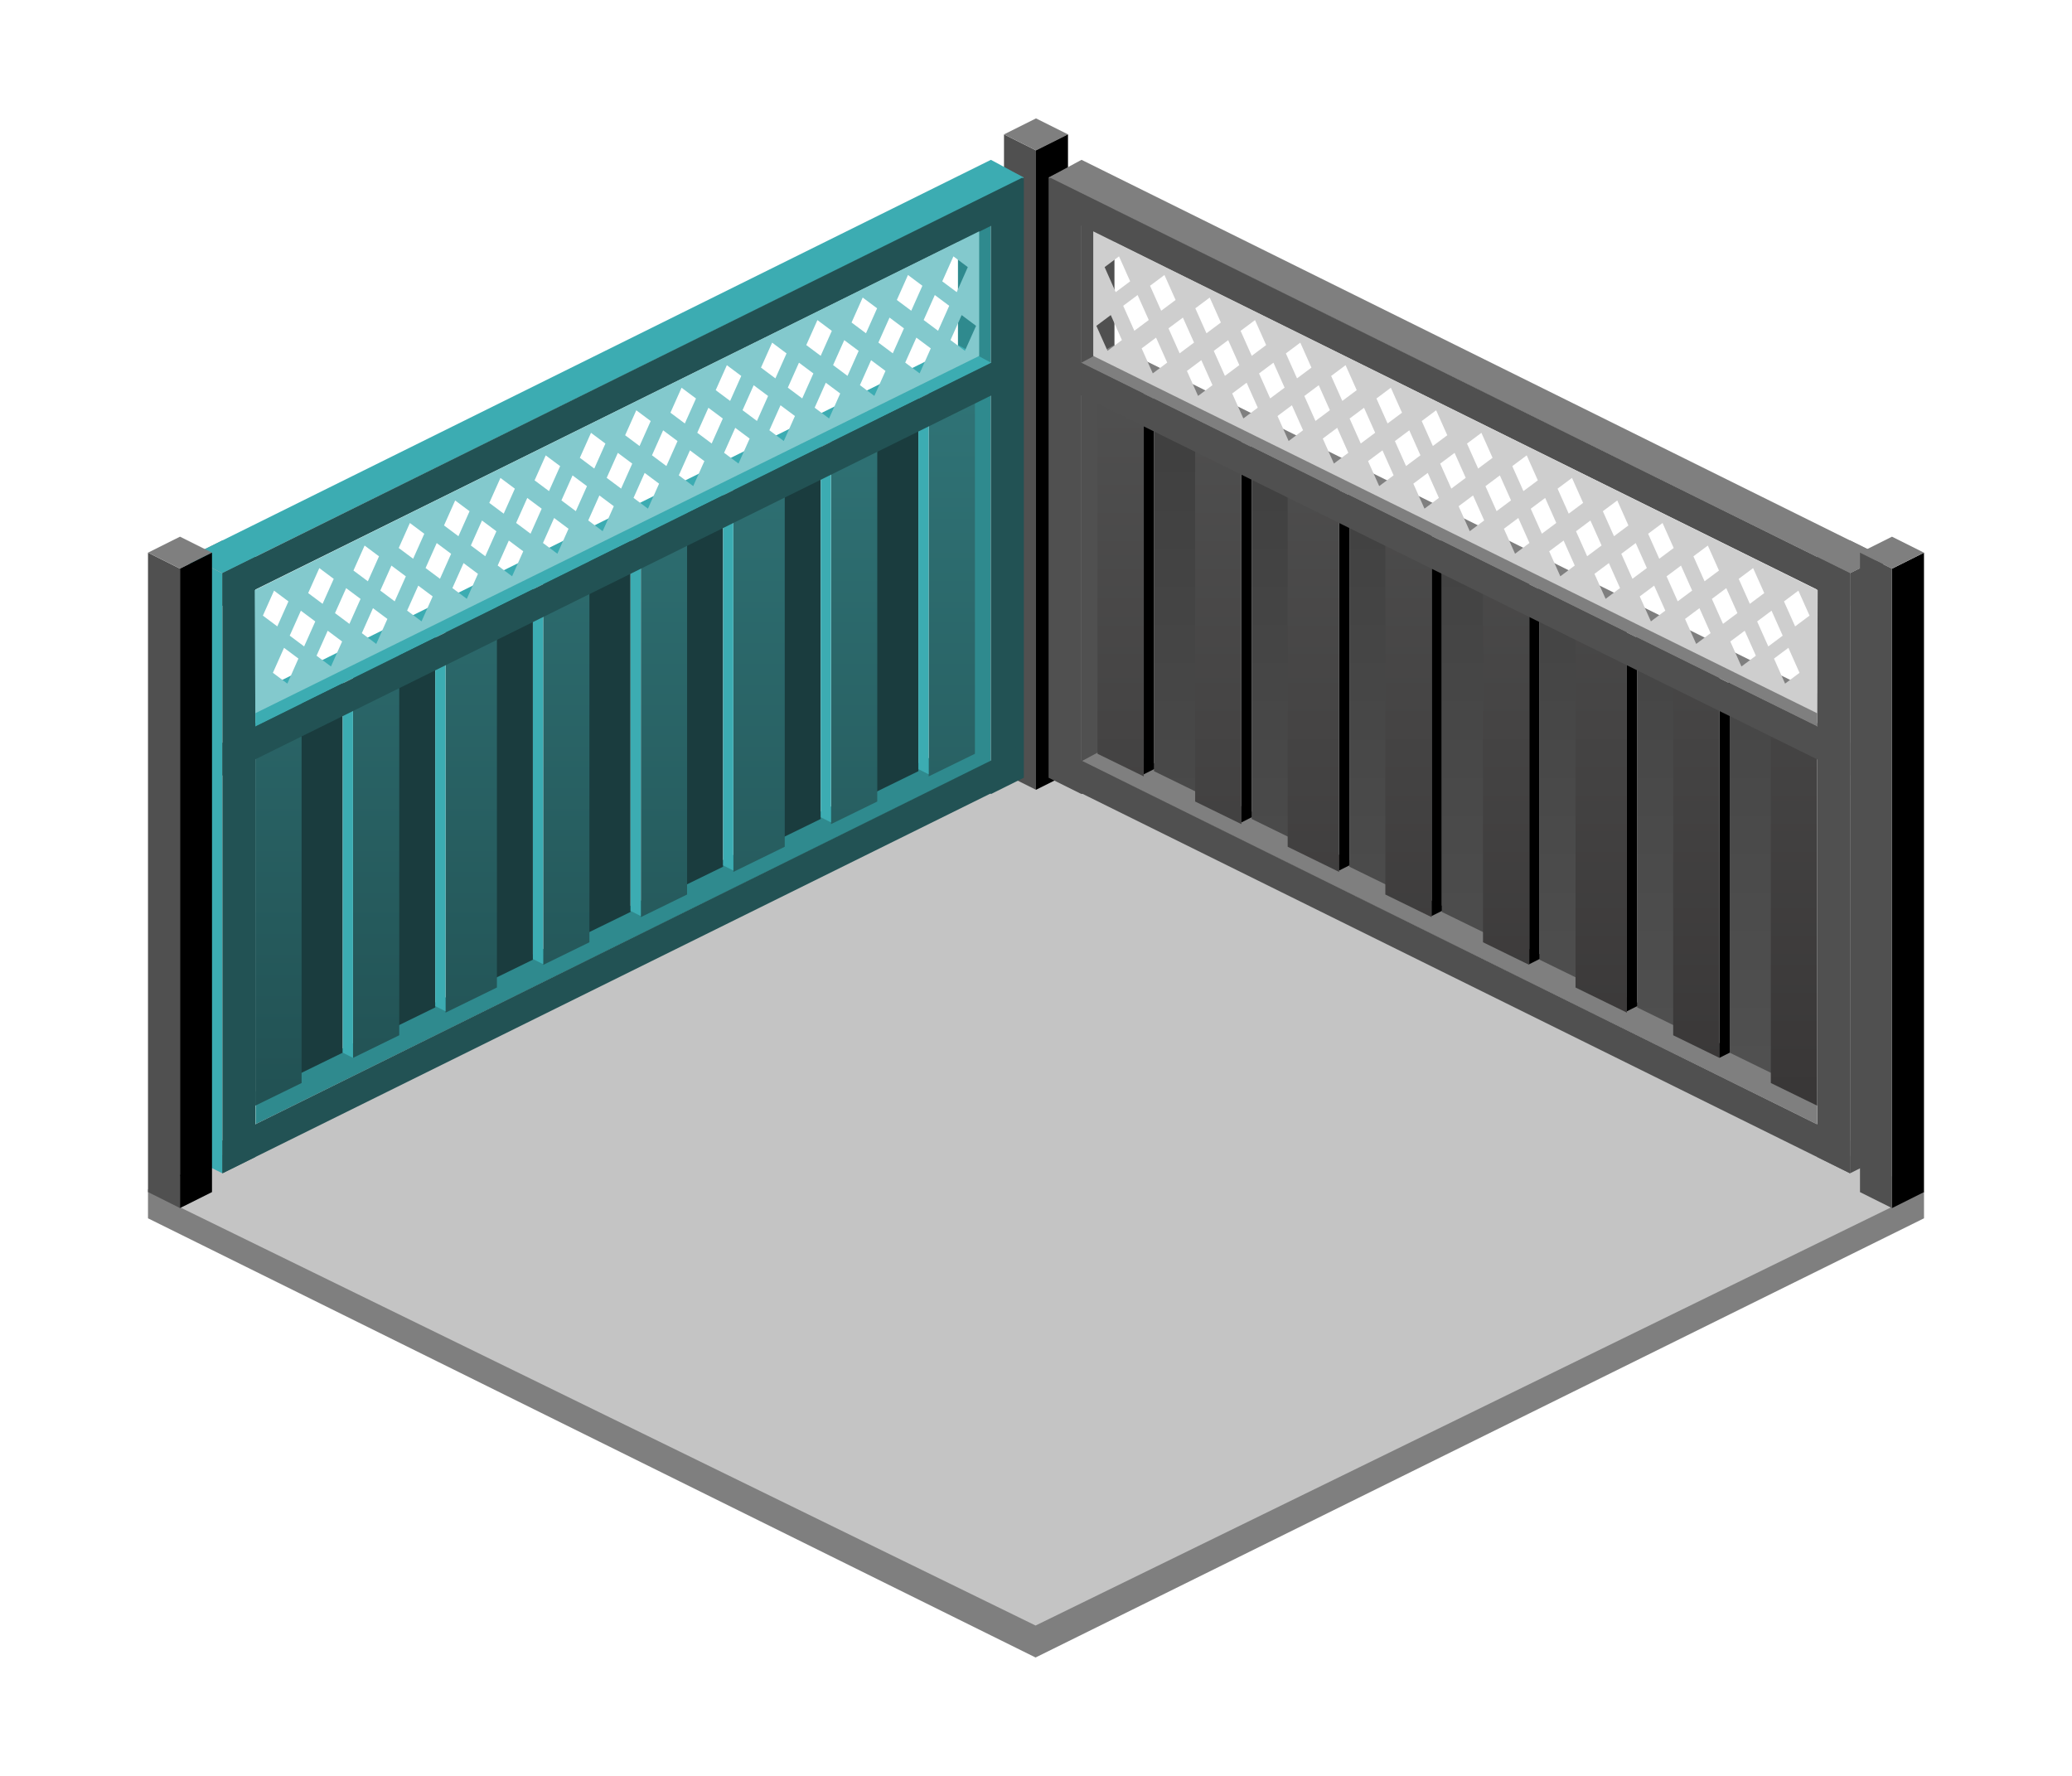
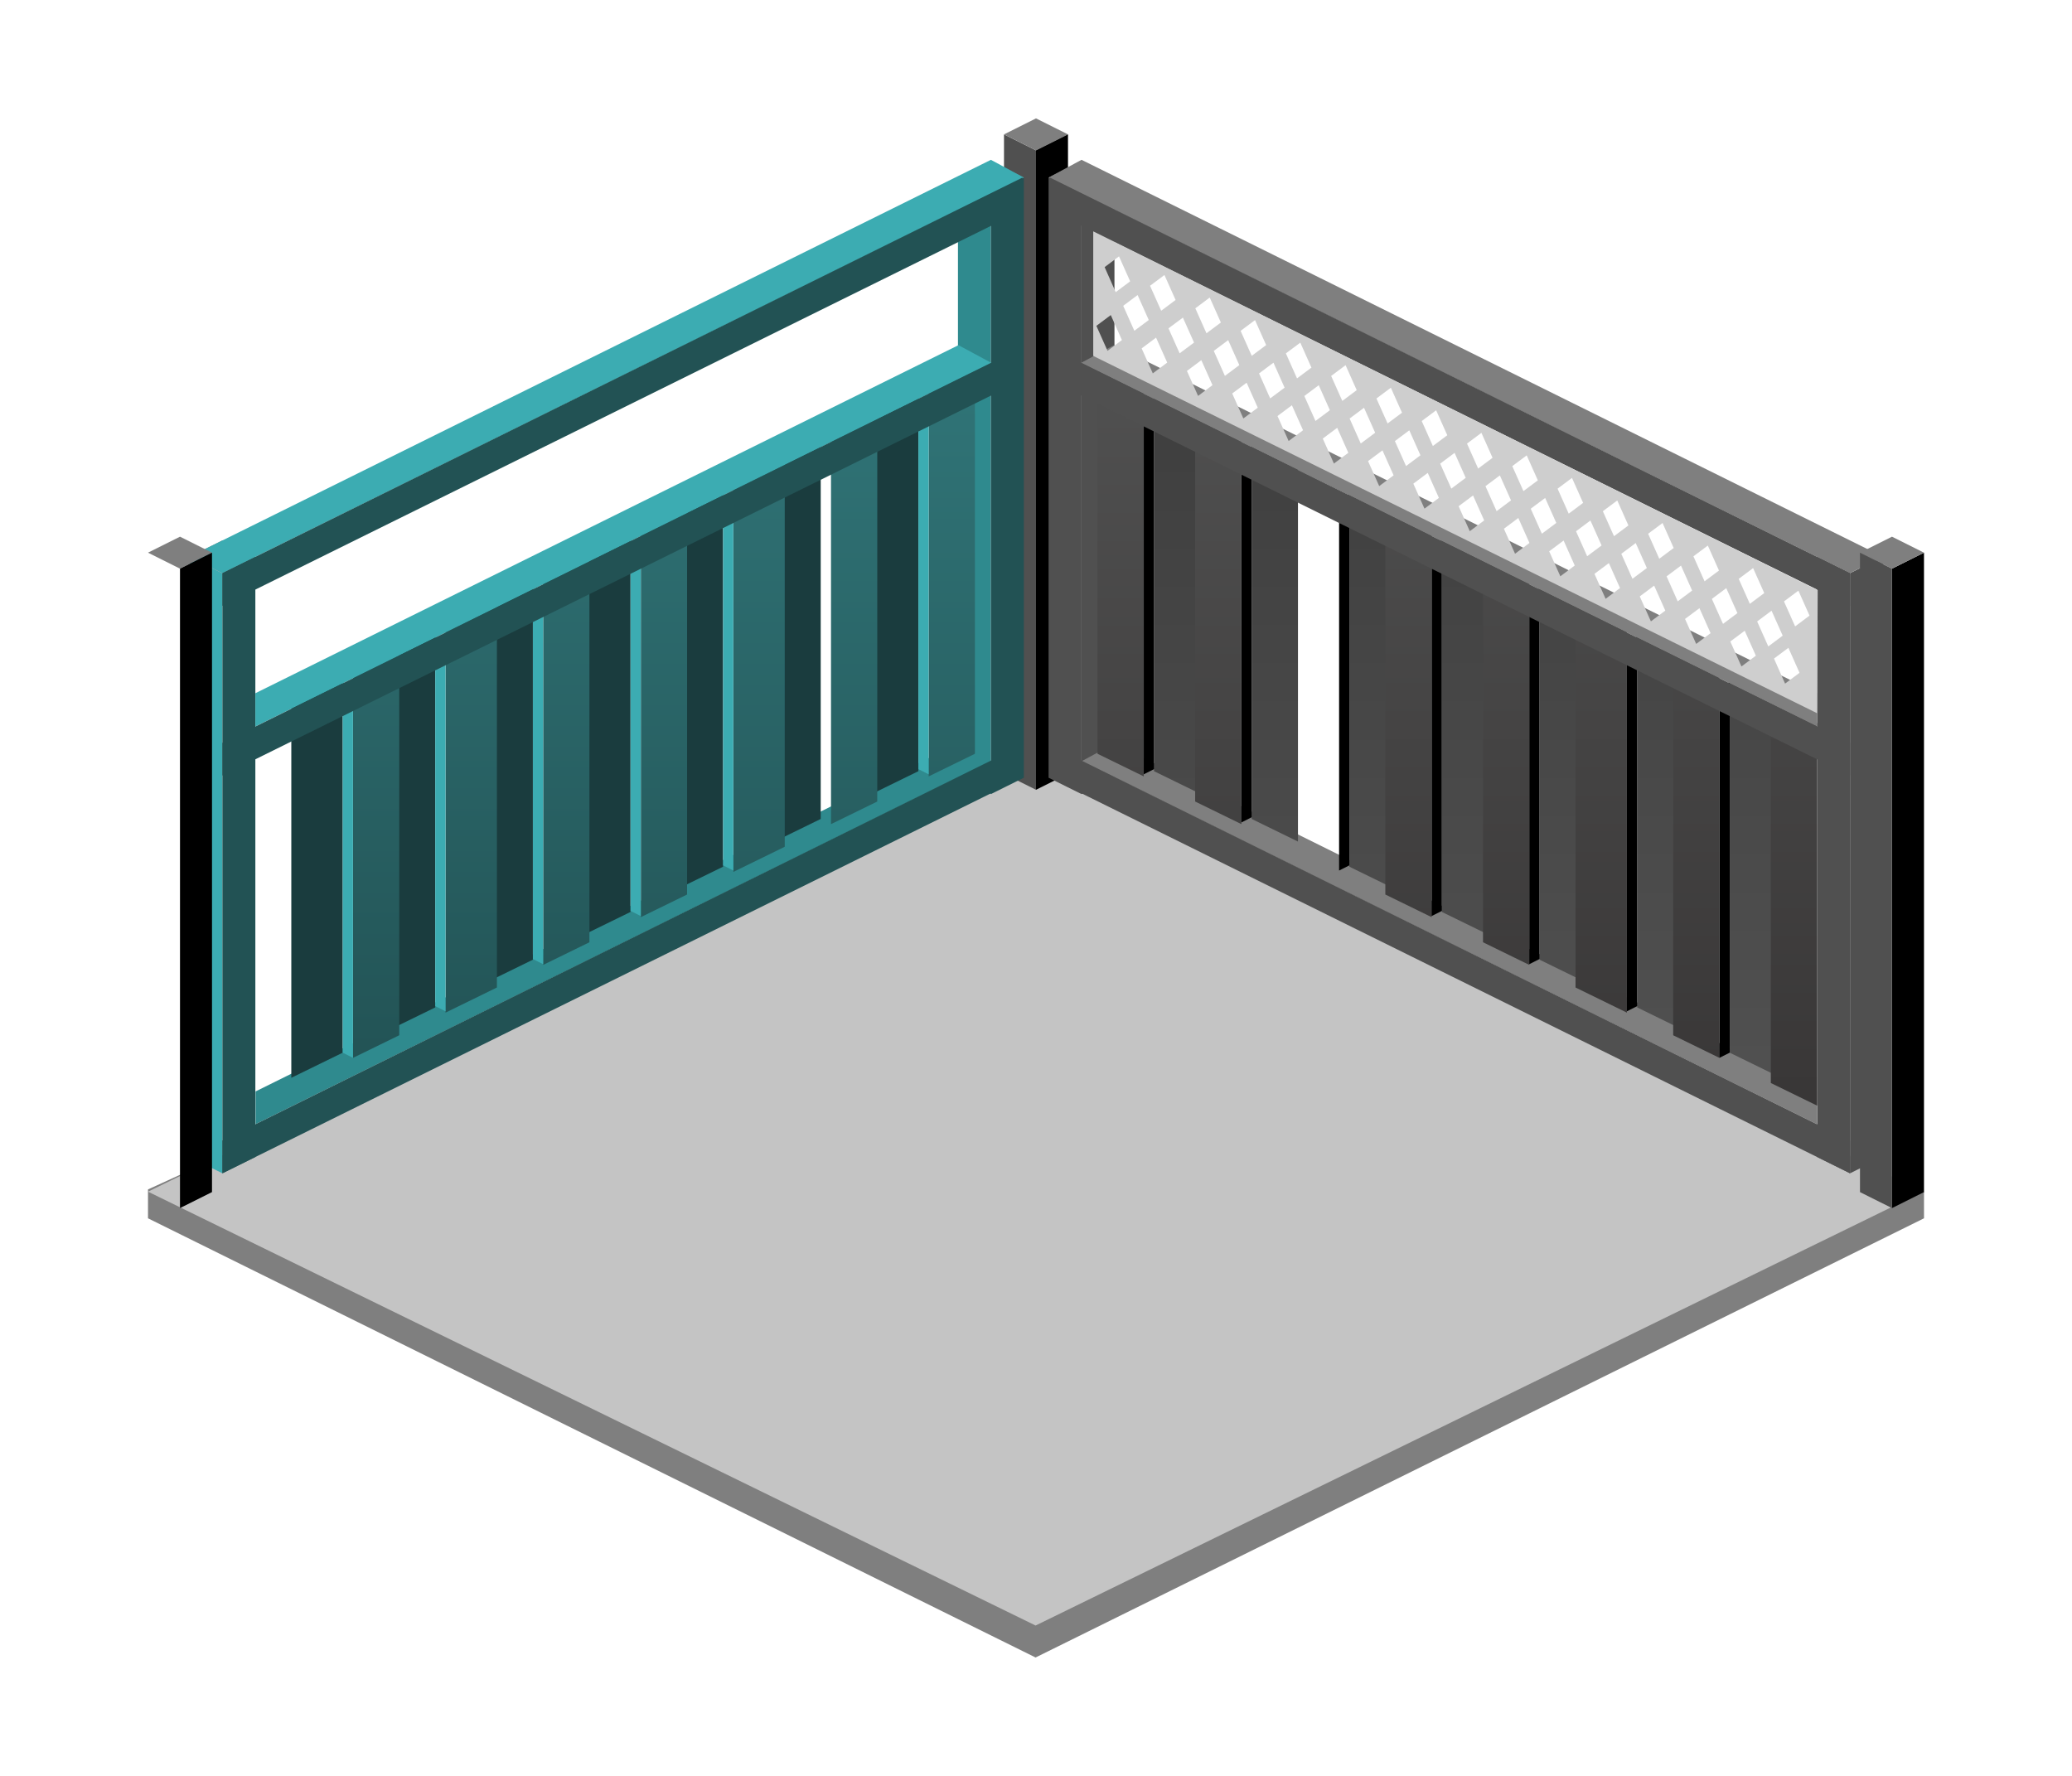
<svg xmlns="http://www.w3.org/2000/svg" width="350" height="300" viewBox="0 0 350 300" fill="none">
  <path d="M25 205.809V200.929L174.928 132.518L325 201.328V205.809L174.928 280L25 205.809Z" fill="#7F7F7F" />
  <path d="M25 201.309L174.928 128.018L324.856 201.309L174.928 274.6L25 201.309Z" fill="#C4C4C4" />
  <path fill-rule="evenodd" clip-rule="evenodd" d="M169.594 130.718V22.701L174.999 25.401V133.419L169.594 130.718Z" fill="#505050" />
  <path fill-rule="evenodd" clip-rule="evenodd" d="M174.999 20L169.594 22.7L174.999 25.401L180.404 22.7L174.999 20Z" fill="#7F7F7F" />
  <path fill-rule="evenodd" clip-rule="evenodd" d="M180.404 130.718V22.701L174.999 25.401V133.419L180.404 130.718Z" fill="black" />
  <path fill-rule="evenodd" clip-rule="evenodd" d="M32.006 195.441V94.056L37.569 96.821V198.206L32.006 195.441Z" fill="#3CACB2" />
  <path fill-rule="evenodd" clip-rule="evenodd" d="M37.569 91.286L32.006 94.051L37.569 96.816L43.133 94.051L37.569 91.286Z" fill="#7F7F7F" />
  <path fill-rule="evenodd" clip-rule="evenodd" d="M43.133 195.441V94.056L37.569 96.821V198.206L43.133 195.441Z" fill="#225254" />
  <path fill-rule="evenodd" clip-rule="evenodd" d="M161.818 131.38V29.995L167.382 32.76V134.145L161.818 131.38Z" fill="#2F8A8E" />
  <path fill-rule="evenodd" clip-rule="evenodd" d="M167.382 27.232L161.818 29.997L167.382 32.762L172.945 29.997L167.382 27.232Z" fill="#7F7F7F" />
  <path fill-rule="evenodd" clip-rule="evenodd" d="M172.945 131.38V29.995L167.381 32.76V134.145L172.945 131.38Z" fill="#225254" />
  <path fill-rule="evenodd" clip-rule="evenodd" d="M167.382 27L32.006 94.052L37.569 96.817L172.945 29.995L167.382 27Z" fill="#3CACB2" />
  <path fill-rule="evenodd" clip-rule="evenodd" d="M172.713 35.526V29.996L37.569 96.818V102.348L172.713 35.526Z" fill="#225254" />
  <path fill-rule="evenodd" clip-rule="evenodd" d="M161.818 125.609L43.171 184.376V189.906L167.382 128.595L161.818 125.609Z" fill="#2F8A8E" />
  <path d="M49.208 182.074V119.486L57.89 115.209V177.829L49.208 182.074Z" fill="#1A3C3E" />
  <path d="M65.704 174.008L73.518 170.187V107.511L65.704 111.36V174.008Z" fill="#1A3C3E" />
  <path d="M82.2 103.234V165.941L90.014 162.12V99.385L82.2 103.234Z" fill="#1A3C3E" />
  <path d="M97.828 95.536V158.299L106.511 154.054V91.259L97.828 95.536Z" fill="#1A3C3E" />
  <path d="M114.325 87.41V150.233L122.139 146.412V83.561L114.325 87.41Z" fill="#1A3C3E" />
  <path d="M130.821 79.284V142.166L138.635 138.345V75.435L130.821 79.284Z" fill="#1A3C3E" />
  <path d="M146.449 71.586V134.524L155.131 130.278V67.309L146.449 71.586Z" fill="#1A3C3E" />
  <path d="M148.186 70.416L140.372 74.265V139.223L148.186 135.402V70.416Z" fill="url(#paint0_linear)" />
  <path d="M156.868 131.157V66.139L164.682 62.29V127.336L156.868 131.157Z" fill="url(#paint1_linear)" />
  <path d="M132.558 143.044V78.114L123.875 82.391V147.29L132.558 143.044Z" fill="url(#paint2_linear)" />
  <path d="M116.061 151.111V86.24L108.247 90.09V154.932L116.061 151.111Z" fill="url(#paint3_linear)" />
  <path d="M99.565 159.178V94.366L91.751 98.216V162.999L99.565 159.178Z" fill="url(#paint4_linear)" />
  <path d="M83.937 166.82V102.065L75.255 106.342V171.065L83.937 166.82Z" fill="url(#paint5_linear)" />
  <path d="M67.441 174.886V110.191L59.627 114.04V178.707L67.441 174.886Z" fill="url(#paint6_linear)" />
-   <path d="M50.945 182.953V118.317L43.131 122.166V186.774L50.945 182.953Z" fill="url(#paint7_linear)" />
  <path d="M57.89 115.206L59.627 116.081V178.702L57.89 177.828V115.206Z" fill="#3CACB2" />
  <path d="M73.518 107.515L75.255 108.389V170.836L73.518 169.962V107.515Z" fill="#3CACB2" />
  <path d="M90.015 99.385L91.751 100.26V162.881L90.015 162.007V99.385Z" fill="#3CACB2" />
  <path d="M106.511 91.257L108.247 92.132V154.753L106.511 153.879V91.257Z" fill="#3CACB2" />
  <path d="M122.139 83.565L123.875 84.439V147.061L122.139 146.187V83.565Z" fill="#3CACB2" />
-   <path d="M138.635 75.435L140.371 76.31V138.931L138.635 138.057V75.435Z" fill="#3CACB2" />
  <path d="M155.131 67.307L156.868 68.182V130.803L155.131 129.929V67.307Z" fill="#3CACB2" />
  <path fill-rule="evenodd" clip-rule="evenodd" d="M161.9 58.308L43.133 117.107L43.133 122.728L167.463 61.303L161.9 58.308Z" fill="#3CACB2" />
  <path fill-rule="evenodd" clip-rule="evenodd" d="M172.713 64.198V58.667L37.569 125.489V131.019L172.713 64.198Z" fill="#225254" />
  <path fill-rule="evenodd" clip-rule="evenodd" d="M172.713 131.383V125.853L37.569 192.675V198.205L172.713 131.383Z" fill="#225254" />
-   <path fill-rule="evenodd" clip-rule="evenodd" d="M165.403 39.082V60.127L43.131 120.484L43.028 99.698L165.403 39.082ZM161.049 43.307L159.168 47.527L161.61 49.353L163.48 45.123L161.049 43.307ZM153.375 46.456L155.809 48.274L153.927 52.493L151.493 50.675L153.375 46.456ZM152.909 61.254L154.792 57.036L157.226 58.854L155.343 63.072L152.909 61.254ZM158.459 55.878L156.025 54.06L157.908 49.841L160.342 51.659L158.459 55.878ZM162.441 53.227L164.875 55.045L162.992 59.264L160.558 57.446L162.441 53.227ZM145.26 65.063L147.694 66.881L149.577 62.662L147.143 60.844L145.26 65.063ZM143.161 63.496L145.044 59.277L142.61 57.459L140.727 61.678L143.161 63.496ZM139.494 64.653L137.611 68.872L140.045 70.69L141.928 66.471L139.494 64.653ZM132.396 74.499L134.279 70.28L131.845 68.462L129.962 72.681L132.396 74.499ZM126.63 74.089L124.747 78.307L122.313 76.489L124.196 72.271L126.63 74.089ZM117.098 82.116L118.981 77.897L116.547 76.079L114.664 80.298L117.098 82.116ZM111.332 81.706L109.449 85.925L107.015 84.107L108.898 79.888L111.332 81.706ZM101.8 89.734L103.683 85.515L101.249 83.697L99.366 87.915L101.8 89.734ZM96.034 89.323L94.151 93.542L91.717 91.724L93.6 87.505L96.034 89.323ZM86.502 97.351L88.385 93.132L85.951 91.314L84.069 95.533L86.502 97.351ZM80.736 96.941L78.853 101.16L76.419 99.342L78.302 95.123L80.736 96.941ZM71.204 104.968L73.087 100.75L70.653 98.932L68.77 103.15L71.204 104.968ZM65.438 104.558L63.556 108.777L61.122 106.959L63.004 102.74L65.438 104.558ZM55.907 112.586L57.789 108.367L55.355 106.549L53.473 110.768L55.907 112.586ZM51.374 109.2L53.257 104.982L50.823 103.164L48.94 107.382L51.374 109.2ZM46.841 105.815L44.407 103.997L46.29 99.778L48.724 101.596L46.841 105.815ZM56.373 97.787L53.939 95.969L52.056 100.188L54.49 102.006L56.373 97.787ZM61.588 92.161L59.705 96.379L62.139 98.197L64.022 93.979L61.588 92.161ZM64.238 99.765L66.121 95.546L68.555 97.364L66.672 101.583L64.238 99.765ZM69.237 88.352L71.671 90.17L69.788 94.389L67.354 92.571L69.237 88.352ZM75.003 88.762L76.886 84.543L79.32 86.361L77.437 90.58L75.003 88.762ZM81.418 87.929L79.536 92.147L81.97 93.965L83.853 89.747L81.418 87.929ZM86.969 82.552L84.535 80.734L82.652 84.953L85.086 86.771L86.969 82.552ZM92.184 76.926L90.301 81.144L92.735 82.962L94.618 78.744L92.184 76.926ZM94.834 84.53L96.716 80.311L99.15 82.129L97.268 86.348L94.834 84.53ZM99.833 73.117L102.267 74.935L100.384 79.154L97.95 77.336L99.833 73.117ZM105.599 73.527L107.482 69.308L109.916 71.126L108.033 75.345L105.599 73.527ZM112.014 72.694L110.132 76.912L112.566 78.731L114.448 74.512L112.014 72.694ZM117.565 67.317L115.131 65.499L113.248 69.718L115.682 71.536L117.565 67.317ZM122.78 61.691L120.897 65.909L123.331 67.728L125.214 63.509L122.78 61.691ZM125.43 69.295L127.312 65.076L129.746 66.894L127.864 71.113L125.43 69.295ZM130.429 57.882L132.862 59.7L130.98 63.919L128.546 62.101L130.429 57.882ZM136.195 58.292L138.077 54.073L140.511 55.891L138.629 60.11L136.195 58.292ZM145.726 50.265L148.16 52.083L146.278 56.301L143.844 54.483L145.726 50.265ZM148.376 57.869L150.259 53.65L152.693 55.468L150.81 59.687L148.376 57.869ZM134.961 61.268L133.078 65.486L135.512 67.304L137.395 63.086L134.961 61.268ZM117.781 73.104L119.663 68.885L122.097 70.703L120.215 74.922L117.781 73.104ZM104.365 76.502L102.483 80.721L104.917 82.539L106.799 78.32L104.365 76.502ZM87.185 88.339L89.067 84.12L91.501 85.938L89.619 90.157L87.185 88.339ZM73.769 91.737L71.887 95.956L74.321 97.774L76.204 93.555L73.769 91.737ZM56.589 103.574L58.472 99.355L60.906 101.173L59.023 105.392L56.589 103.574ZM46.098 113.657L47.979 109.437L50.409 111.253L48.539 115.483L46.098 113.657Z" fill="#83C9CD" />
  <path fill-rule="evenodd" clip-rule="evenodd" d="M318.066 195.441V94.056L312.503 96.821V198.206L318.066 195.441Z" fill="#505050" />
-   <path fill-rule="evenodd" clip-rule="evenodd" d="M312.503 91.286L318.066 94.051L312.503 96.816L306.939 94.051L312.503 91.286Z" fill="#7F7F7F" />
  <path fill-rule="evenodd" clip-rule="evenodd" d="M306.939 195.441V94.056L312.503 96.821V198.206L306.939 195.441Z" fill="#505050" />
  <path fill-rule="evenodd" clip-rule="evenodd" d="M188.254 131.38V29.995L182.69 32.76V134.145L188.254 131.38Z" fill="#505050" />
  <path fill-rule="evenodd" clip-rule="evenodd" d="M182.69 27.232L188.253 29.997L182.69 32.762L177.127 29.997L182.69 27.232Z" fill="#7F7F7F" />
  <path fill-rule="evenodd" clip-rule="evenodd" d="M177.127 131.38V29.995L182.69 32.76V134.145L177.127 131.38Z" fill="#505050" />
  <path fill-rule="evenodd" clip-rule="evenodd" d="M182.69 27L318.066 94.052L312.503 96.817L177.127 29.995L182.69 27Z" fill="#7F7F7F" />
  <path fill-rule="evenodd" clip-rule="evenodd" d="M177.358 35.526V29.996L312.503 96.818V102.348L177.358 35.526Z" fill="#505050" />
  <path fill-rule="evenodd" clip-rule="evenodd" d="M188.253 125.609L306.901 184.376V189.906L182.69 128.595L188.253 125.609Z" fill="#7F7F7F" />
  <path d="M300.864 182.074V119.486L292.182 115.209V177.829L300.864 182.074Z" fill="url(#paint8_linear)" />
  <path d="M284.368 174.008L276.554 170.187V107.511L284.368 111.36V174.008Z" fill="url(#paint9_linear)" />
  <path d="M267.872 103.234V165.941L260.058 162.12V99.385L267.872 103.234Z" fill="url(#paint10_linear)" />
  <path d="M252.244 95.536V158.299L243.561 154.054V91.259L252.244 95.536Z" fill="url(#paint11_linear)" />
  <path d="M235.747 87.41V150.233L227.933 146.412V83.561L235.747 87.41Z" fill="url(#paint12_linear)" />
  <path d="M219.251 79.284V142.166L211.437 138.345V75.435L219.251 79.284Z" fill="url(#paint13_linear)" />
  <path d="M203.623 71.586V134.524L194.941 130.278V67.309L203.623 71.586Z" fill="url(#paint14_linear)" />
  <path d="M201.886 70.416L209.7 74.265V139.223L201.886 135.402V70.416Z" fill="url(#paint15_linear)" />
  <path d="M193.204 131.157V66.139L185.39 62.29V127.336L193.204 131.157Z" fill="url(#paint16_linear)" />
-   <path d="M217.514 143.044V78.114L226.196 82.391V147.29L217.514 143.044Z" fill="url(#paint17_linear)" />
  <path d="M234.01 151.111V86.24L241.824 90.09V154.932L234.01 151.111Z" fill="url(#paint18_linear)" />
  <path d="M250.507 159.178V94.366L258.321 98.216V162.999L250.507 159.178Z" fill="url(#paint19_linear)" />
  <path d="M266.134 166.82V102.065L274.817 106.342V171.065L266.134 166.82Z" fill="url(#paint20_linear)" />
  <path d="M282.631 174.886V110.191L290.445 114.04V178.707L282.631 174.886Z" fill="url(#paint21_linear)" />
  <path d="M299.127 182.953V118.317L306.941 122.166V186.774L299.127 182.953Z" fill="url(#paint22_linear)" />
  <path d="M292.181 115.206L290.445 116.081V178.702L292.181 177.828V115.206Z" fill="black" />
  <path d="M276.553 107.515L274.817 108.389V170.836L276.553 169.962V107.515Z" fill="black" />
  <path d="M260.057 99.385L258.321 100.26V162.881L260.057 162.007V99.385Z" fill="black" />
  <path d="M243.561 91.257L241.825 92.132V154.753L243.561 153.879V91.257Z" fill="black" />
  <path d="M227.933 83.565L226.197 84.439V147.061L227.933 146.187V83.565Z" fill="black" />
  <path d="M211.437 75.435L209.7 76.31V138.931L211.437 138.057V75.435Z" fill="black" />
  <path d="M194.941 67.307L193.204 68.182V130.803L194.941 129.929V67.307Z" fill="black" />
  <path fill-rule="evenodd" clip-rule="evenodd" d="M188.172 58.308L306.939 117.107L306.939 122.728L182.609 61.303L188.172 58.308Z" fill="#7F7F7F" />
  <path fill-rule="evenodd" clip-rule="evenodd" d="M177.358 64.198V58.667L312.503 125.489V131.019L177.358 64.198Z" fill="#505050" />
  <path fill-rule="evenodd" clip-rule="evenodd" d="M177.358 131.383V125.853L312.503 192.675V198.205L177.358 131.383Z" fill="#505050" />
  <path fill-rule="evenodd" clip-rule="evenodd" d="M184.669 39.082V60.127L306.941 120.484L307.044 99.698L184.669 39.082ZM189.023 43.307L190.904 47.527L188.463 49.353L186.592 45.123L189.023 43.307ZM196.697 46.456L194.263 48.274L196.145 52.493L198.579 50.675L196.697 46.456ZM197.163 61.254L195.28 57.036L192.846 58.854L194.729 63.072L197.163 61.254ZM191.613 55.878L194.047 54.06L192.164 49.841L189.73 51.659L191.613 55.878ZM187.631 53.227L185.197 55.045L187.08 59.264L189.514 57.446L187.631 53.227ZM204.812 65.063L202.378 66.881L200.495 62.662L202.929 60.844L204.812 65.063ZM206.911 63.496L205.028 59.277L207.462 57.459L209.345 61.678L206.911 63.496ZM210.578 64.653L212.461 68.872L210.027 70.69L208.144 66.471L210.578 64.653ZM217.676 74.499L215.793 70.28L218.227 68.462L220.11 72.681L217.676 74.499ZM223.442 74.089L225.325 78.307L227.759 76.489L225.876 72.271L223.442 74.089ZM232.974 82.116L231.091 77.897L233.525 76.079L235.408 80.298L232.974 82.116ZM238.74 81.706L240.623 85.925L243.057 84.107L241.174 79.888L238.74 81.706ZM248.272 89.734L246.389 85.515L248.823 83.697L250.706 87.915L248.272 89.734ZM254.038 89.323L255.921 93.542L258.355 91.724L256.472 87.505L254.038 89.323ZM263.57 97.351L261.687 93.132L264.121 91.314L266.004 95.533L263.57 97.351ZM269.336 96.941L271.219 101.16L273.653 99.342L271.77 95.123L269.336 96.941ZM278.868 104.968L276.985 100.75L279.419 98.932L281.301 103.15L278.868 104.968ZM284.634 104.558L286.516 108.777L288.95 106.959L287.068 102.74L284.634 104.558ZM294.165 112.586L292.283 108.367L294.717 106.549L296.599 110.768L294.165 112.586ZM298.698 109.2L296.815 104.982L299.249 103.164L301.132 107.382L298.698 109.2ZM303.231 105.815L305.665 103.997L303.782 99.778L301.348 101.596L303.231 105.815ZM293.699 97.787L296.133 95.969L298.016 100.188L295.582 102.006L293.699 97.787ZM288.484 92.161L290.367 96.379L287.933 98.197L286.05 93.979L288.484 92.161ZM285.834 99.765L283.951 95.546L281.517 97.364L283.4 101.583L285.834 99.765ZM280.835 88.352L278.401 90.17L280.284 94.389L282.718 92.571L280.835 88.352ZM275.069 88.762L273.186 84.543L270.752 86.361L272.635 90.58L275.069 88.762ZM268.654 87.929L270.536 92.147L268.102 93.965L266.22 89.747L268.654 87.929ZM263.103 82.552L265.537 80.734L267.42 84.953L264.986 86.771L263.103 82.552ZM257.888 76.926L259.771 81.144L257.337 82.962L255.454 78.744L257.888 76.926ZM255.238 84.53L253.356 80.311L250.922 82.129L252.804 86.348L255.238 84.53ZM250.239 73.117L247.805 74.935L249.688 79.154L252.122 77.336L250.239 73.117ZM244.473 73.527L242.59 69.308L240.156 71.126L242.039 75.345L244.473 73.527ZM238.058 72.694L239.94 76.912L237.506 78.731L235.624 74.512L238.058 72.694ZM232.507 67.317L234.941 65.499L236.824 69.718L234.39 71.536L232.507 67.317ZM227.292 61.691L229.175 65.909L226.741 67.728L224.858 63.509L227.292 61.691ZM224.642 69.295L222.76 65.076L220.326 66.894L222.209 71.113L224.642 69.295ZM219.644 57.882L217.21 59.7L219.092 63.919L221.526 62.101L219.644 57.882ZM213.877 58.292L211.995 54.073L209.561 55.891L211.443 60.11L213.877 58.292ZM204.346 50.265L201.912 52.083L203.794 56.301L206.228 54.483L204.346 50.265ZM201.696 57.869L199.813 53.65L197.379 55.468L199.262 59.687L201.696 57.869ZM215.111 61.268L216.994 65.486L214.56 67.304L212.677 63.086L215.111 61.268ZM232.291 73.104L230.409 68.885L227.975 70.703L229.857 74.922L232.291 73.104ZM245.707 76.502L247.589 80.721L245.155 82.539L243.273 78.32L245.707 76.502ZM262.887 88.339L261.005 84.12L258.571 85.938L260.453 90.157L262.887 88.339ZM276.302 91.737L278.185 95.956L275.751 97.774L273.869 93.555L276.302 91.737ZM293.483 103.574L291.6 99.355L289.166 101.173L291.049 105.392L293.483 103.574ZM303.974 113.657L302.093 109.437L299.663 111.253L301.533 115.483L303.974 113.657Z" fill="#CECECE" />
-   <path fill-rule="evenodd" clip-rule="evenodd" d="M25 201.379V93.361L30.405 96.062V204.079L25 201.379Z" fill="#505050" />
+   <path fill-rule="evenodd" clip-rule="evenodd" d="M25 201.379V93.361V204.079L25 201.379Z" fill="#505050" />
  <path fill-rule="evenodd" clip-rule="evenodd" d="M30.405 90.661L25 93.362L30.405 96.062L35.811 93.362L30.405 90.661Z" fill="#7F7F7F" />
  <path fill-rule="evenodd" clip-rule="evenodd" d="M35.811 201.379V93.361L30.405 96.062V204.079L35.811 201.379Z" fill="black" />
  <path fill-rule="evenodd" clip-rule="evenodd" d="M324.998 201.382V93.364L319.593 96.065V204.082L324.998 201.382Z" fill="black" />
  <path fill-rule="evenodd" clip-rule="evenodd" d="M319.593 90.663L324.998 93.364L319.593 96.064L314.187 93.364L319.593 90.663Z" fill="#7F7F7F" />
  <path fill-rule="evenodd" clip-rule="evenodd" d="M314.187 201.382V93.364L319.593 96.065V204.082L314.187 201.382Z" fill="#505050" />
  <defs>
    <linearGradient id="paint0_linear" x1="110.659" y1="184.065" x2="110.659" y2="47.246" gradientUnits="userSpaceOnUse">
      <stop stop-color="#225254" />
      <stop offset="1" stop-color="#32797C" />
    </linearGradient>
    <linearGradient id="paint1_linear" x1="110.659" y1="184.065" x2="110.659" y2="47.246" gradientUnits="userSpaceOnUse">
      <stop stop-color="#225254" />
      <stop offset="1" stop-color="#32797C" />
    </linearGradient>
    <linearGradient id="paint2_linear" x1="110.659" y1="184.065" x2="110.659" y2="47.246" gradientUnits="userSpaceOnUse">
      <stop stop-color="#225254" />
      <stop offset="1" stop-color="#32797C" />
    </linearGradient>
    <linearGradient id="paint3_linear" x1="110.659" y1="184.065" x2="110.659" y2="47.246" gradientUnits="userSpaceOnUse">
      <stop stop-color="#225254" />
      <stop offset="1" stop-color="#32797C" />
    </linearGradient>
    <linearGradient id="paint4_linear" x1="110.659" y1="184.065" x2="110.659" y2="47.246" gradientUnits="userSpaceOnUse">
      <stop stop-color="#225254" />
      <stop offset="1" stop-color="#32797C" />
    </linearGradient>
    <linearGradient id="paint5_linear" x1="110.659" y1="184.065" x2="110.659" y2="47.246" gradientUnits="userSpaceOnUse">
      <stop stop-color="#225254" />
      <stop offset="1" stop-color="#32797C" />
    </linearGradient>
    <linearGradient id="paint6_linear" x1="110.659" y1="184.065" x2="110.659" y2="47.246" gradientUnits="userSpaceOnUse">
      <stop stop-color="#225254" />
      <stop offset="1" stop-color="#32797C" />
    </linearGradient>
    <linearGradient id="paint7_linear" x1="110.659" y1="184.065" x2="110.659" y2="47.246" gradientUnits="userSpaceOnUse">
      <stop stop-color="#225254" />
      <stop offset="1" stop-color="#32797C" />
    </linearGradient>
    <linearGradient id="paint8_linear" x1="242.018" y1="179.899" x2="242.018" y2="70.028" gradientUnits="userSpaceOnUse">
      <stop stop-color="#505050" />
      <stop offset="1" stop-color="#3F3F3F" />
    </linearGradient>
    <linearGradient id="paint9_linear" x1="242.018" y1="179.899" x2="242.018" y2="70.028" gradientUnits="userSpaceOnUse">
      <stop stop-color="#505050" />
      <stop offset="1" stop-color="#3F3F3F" />
    </linearGradient>
    <linearGradient id="paint10_linear" x1="242.018" y1="179.899" x2="242.018" y2="70.028" gradientUnits="userSpaceOnUse">
      <stop stop-color="#505050" />
      <stop offset="1" stop-color="#3F3F3F" />
    </linearGradient>
    <linearGradient id="paint11_linear" x1="242.018" y1="179.899" x2="242.018" y2="70.028" gradientUnits="userSpaceOnUse">
      <stop stop-color="#505050" />
      <stop offset="1" stop-color="#3F3F3F" />
    </linearGradient>
    <linearGradient id="paint12_linear" x1="242.018" y1="179.899" x2="242.018" y2="70.028" gradientUnits="userSpaceOnUse">
      <stop stop-color="#505050" />
      <stop offset="1" stop-color="#3F3F3F" />
    </linearGradient>
    <linearGradient id="paint13_linear" x1="242.018" y1="179.899" x2="242.018" y2="70.028" gradientUnits="userSpaceOnUse">
      <stop stop-color="#505050" />
      <stop offset="1" stop-color="#3F3F3F" />
    </linearGradient>
    <linearGradient id="paint14_linear" x1="242.018" y1="179.899" x2="242.018" y2="70.028" gradientUnits="userSpaceOnUse">
      <stop stop-color="#505050" />
      <stop offset="1" stop-color="#3F3F3F" />
    </linearGradient>
    <linearGradient id="paint15_linear" x1="239.413" y1="184.414" x2="239.413" y2="65.24" gradientUnits="userSpaceOnUse">
      <stop stop-color="#393737" />
      <stop offset="1" stop-color="#505050" />
    </linearGradient>
    <linearGradient id="paint16_linear" x1="239.413" y1="184.414" x2="239.413" y2="65.24" gradientUnits="userSpaceOnUse">
      <stop stop-color="#393737" />
      <stop offset="1" stop-color="#505050" />
    </linearGradient>
    <linearGradient id="paint17_linear" x1="239.413" y1="184.414" x2="239.413" y2="65.24" gradientUnits="userSpaceOnUse">
      <stop stop-color="#393737" />
      <stop offset="1" stop-color="#505050" />
    </linearGradient>
    <linearGradient id="paint18_linear" x1="239.413" y1="184.414" x2="239.413" y2="65.24" gradientUnits="userSpaceOnUse">
      <stop stop-color="#393737" />
      <stop offset="1" stop-color="#505050" />
    </linearGradient>
    <linearGradient id="paint19_linear" x1="239.413" y1="184.414" x2="239.413" y2="65.24" gradientUnits="userSpaceOnUse">
      <stop stop-color="#393737" />
      <stop offset="1" stop-color="#505050" />
    </linearGradient>
    <linearGradient id="paint20_linear" x1="239.413" y1="184.414" x2="239.413" y2="65.24" gradientUnits="userSpaceOnUse">
      <stop stop-color="#393737" />
      <stop offset="1" stop-color="#505050" />
    </linearGradient>
    <linearGradient id="paint21_linear" x1="239.413" y1="184.414" x2="239.413" y2="65.24" gradientUnits="userSpaceOnUse">
      <stop stop-color="#393737" />
      <stop offset="1" stop-color="#505050" />
    </linearGradient>
    <linearGradient id="paint22_linear" x1="239.413" y1="184.414" x2="239.413" y2="65.24" gradientUnits="userSpaceOnUse">
      <stop stop-color="#393737" />
      <stop offset="1" stop-color="#505050" />
    </linearGradient>
  </defs>
</svg>